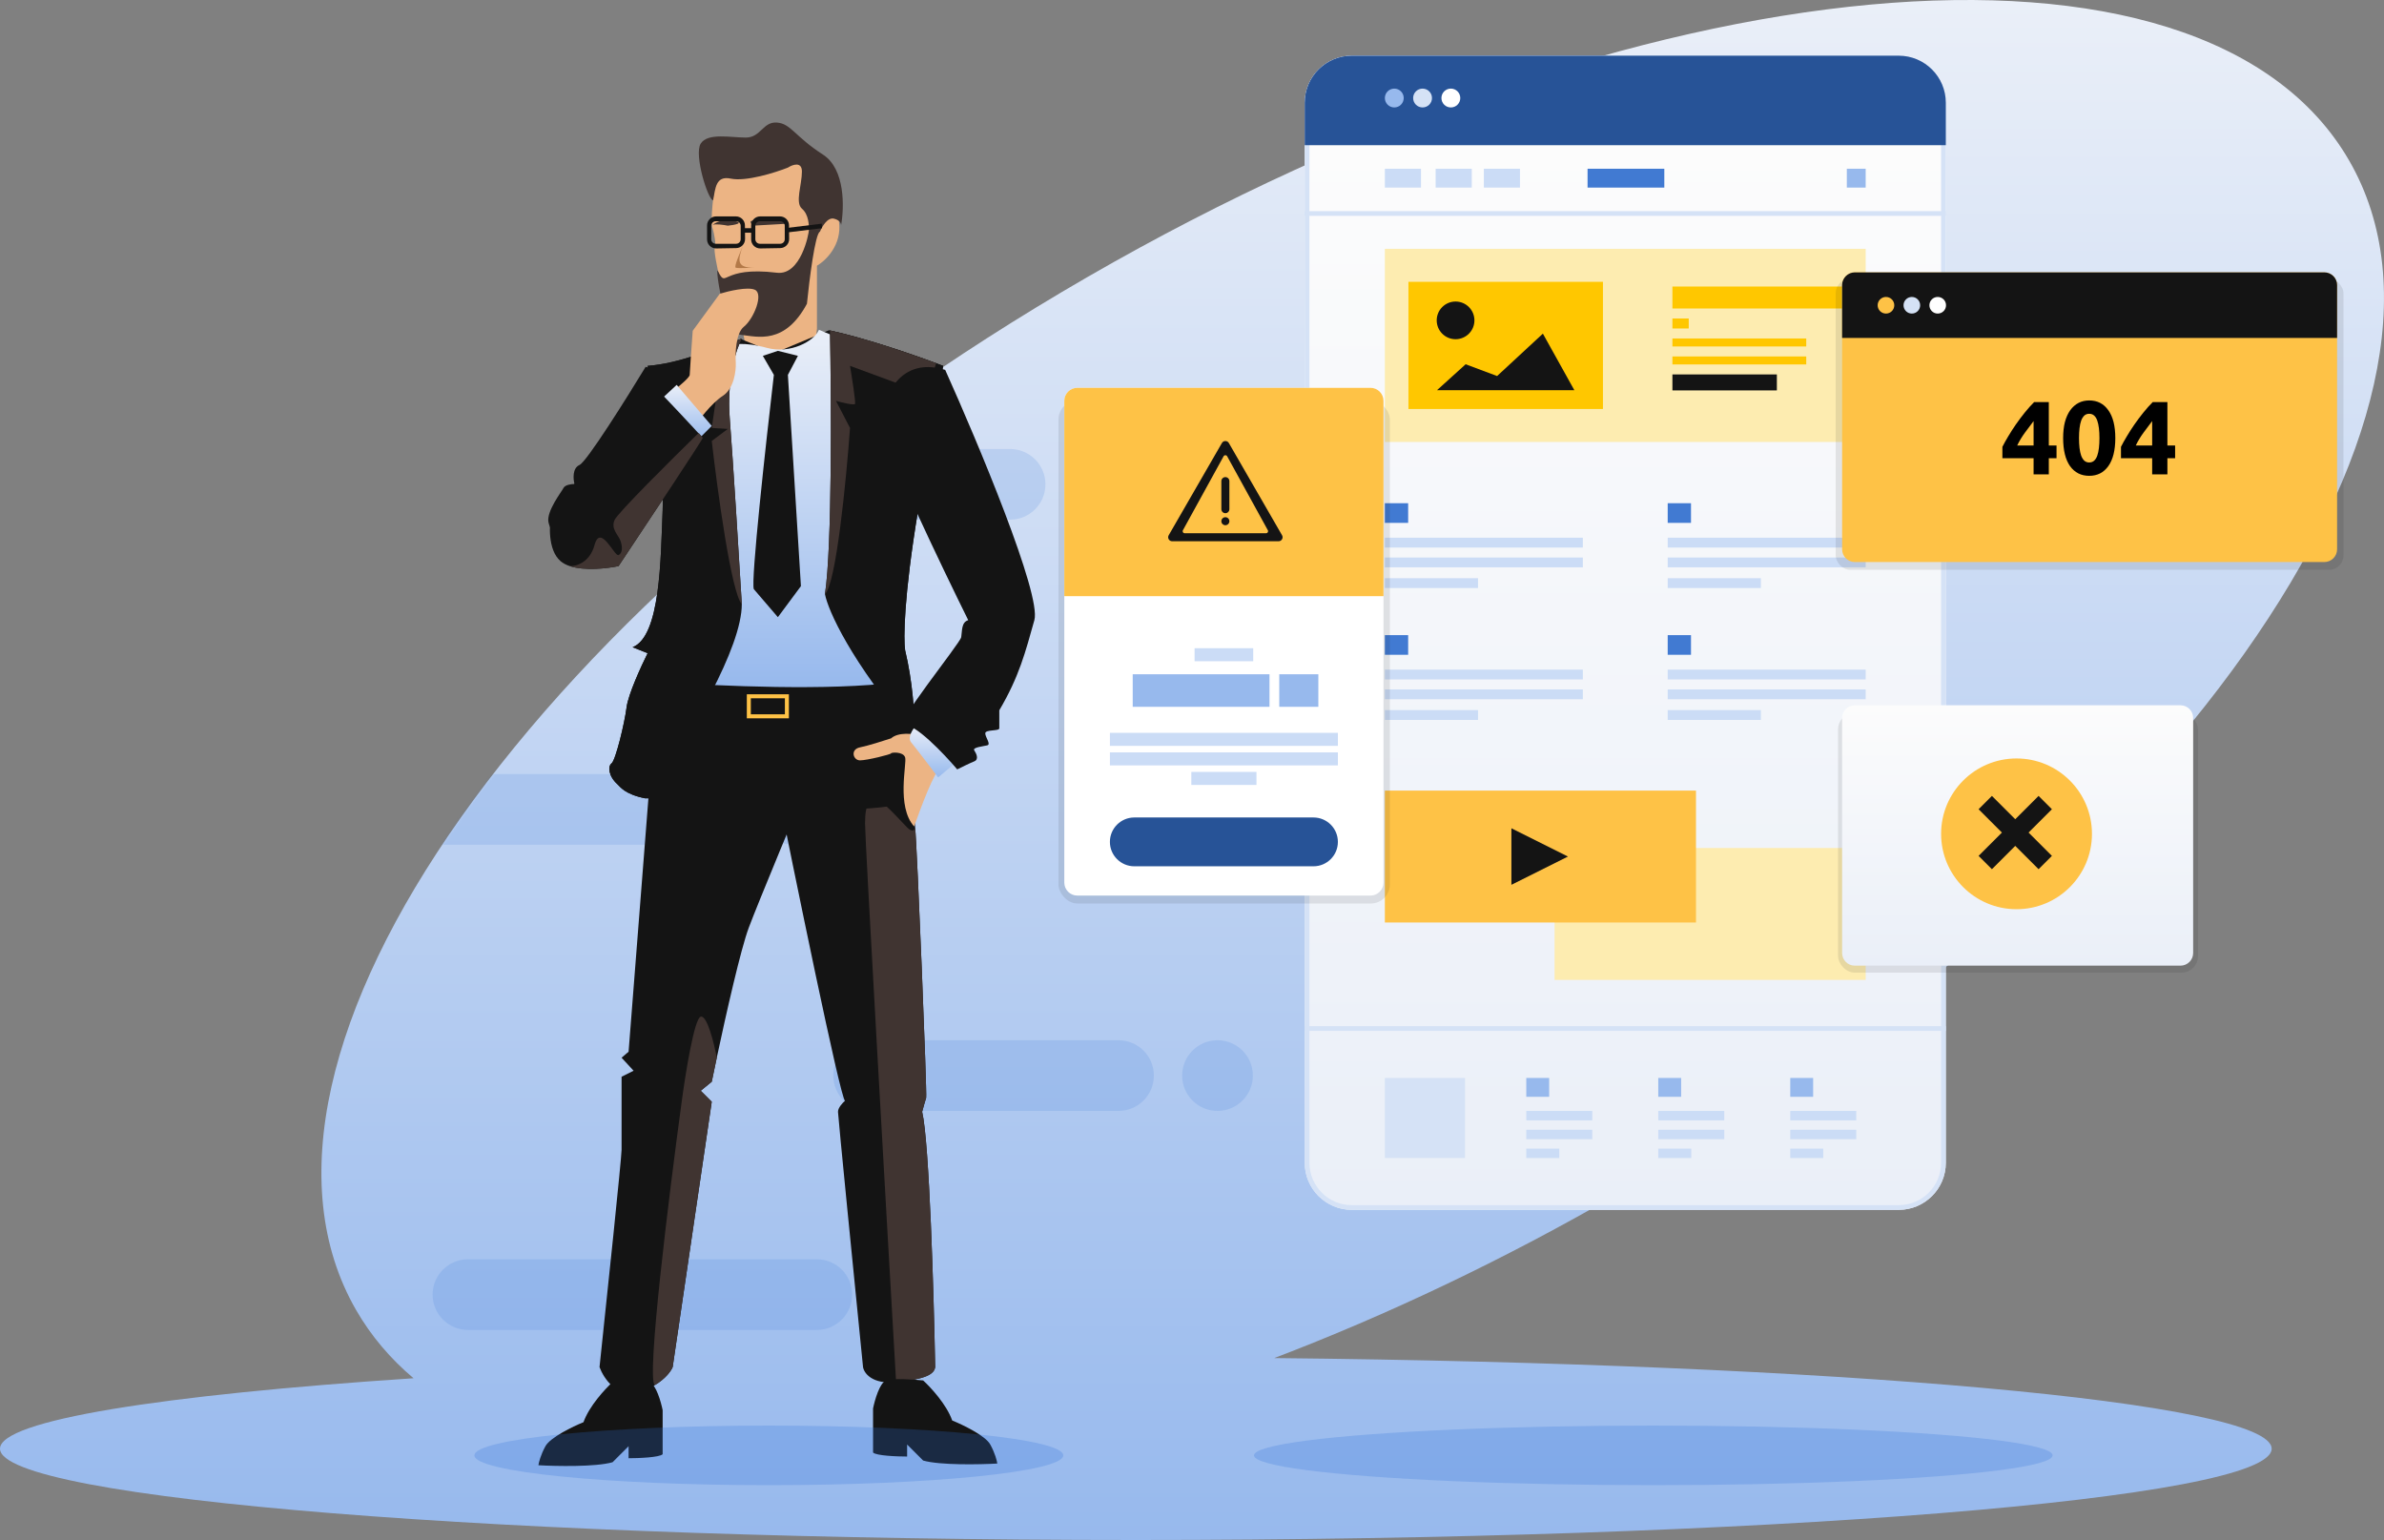
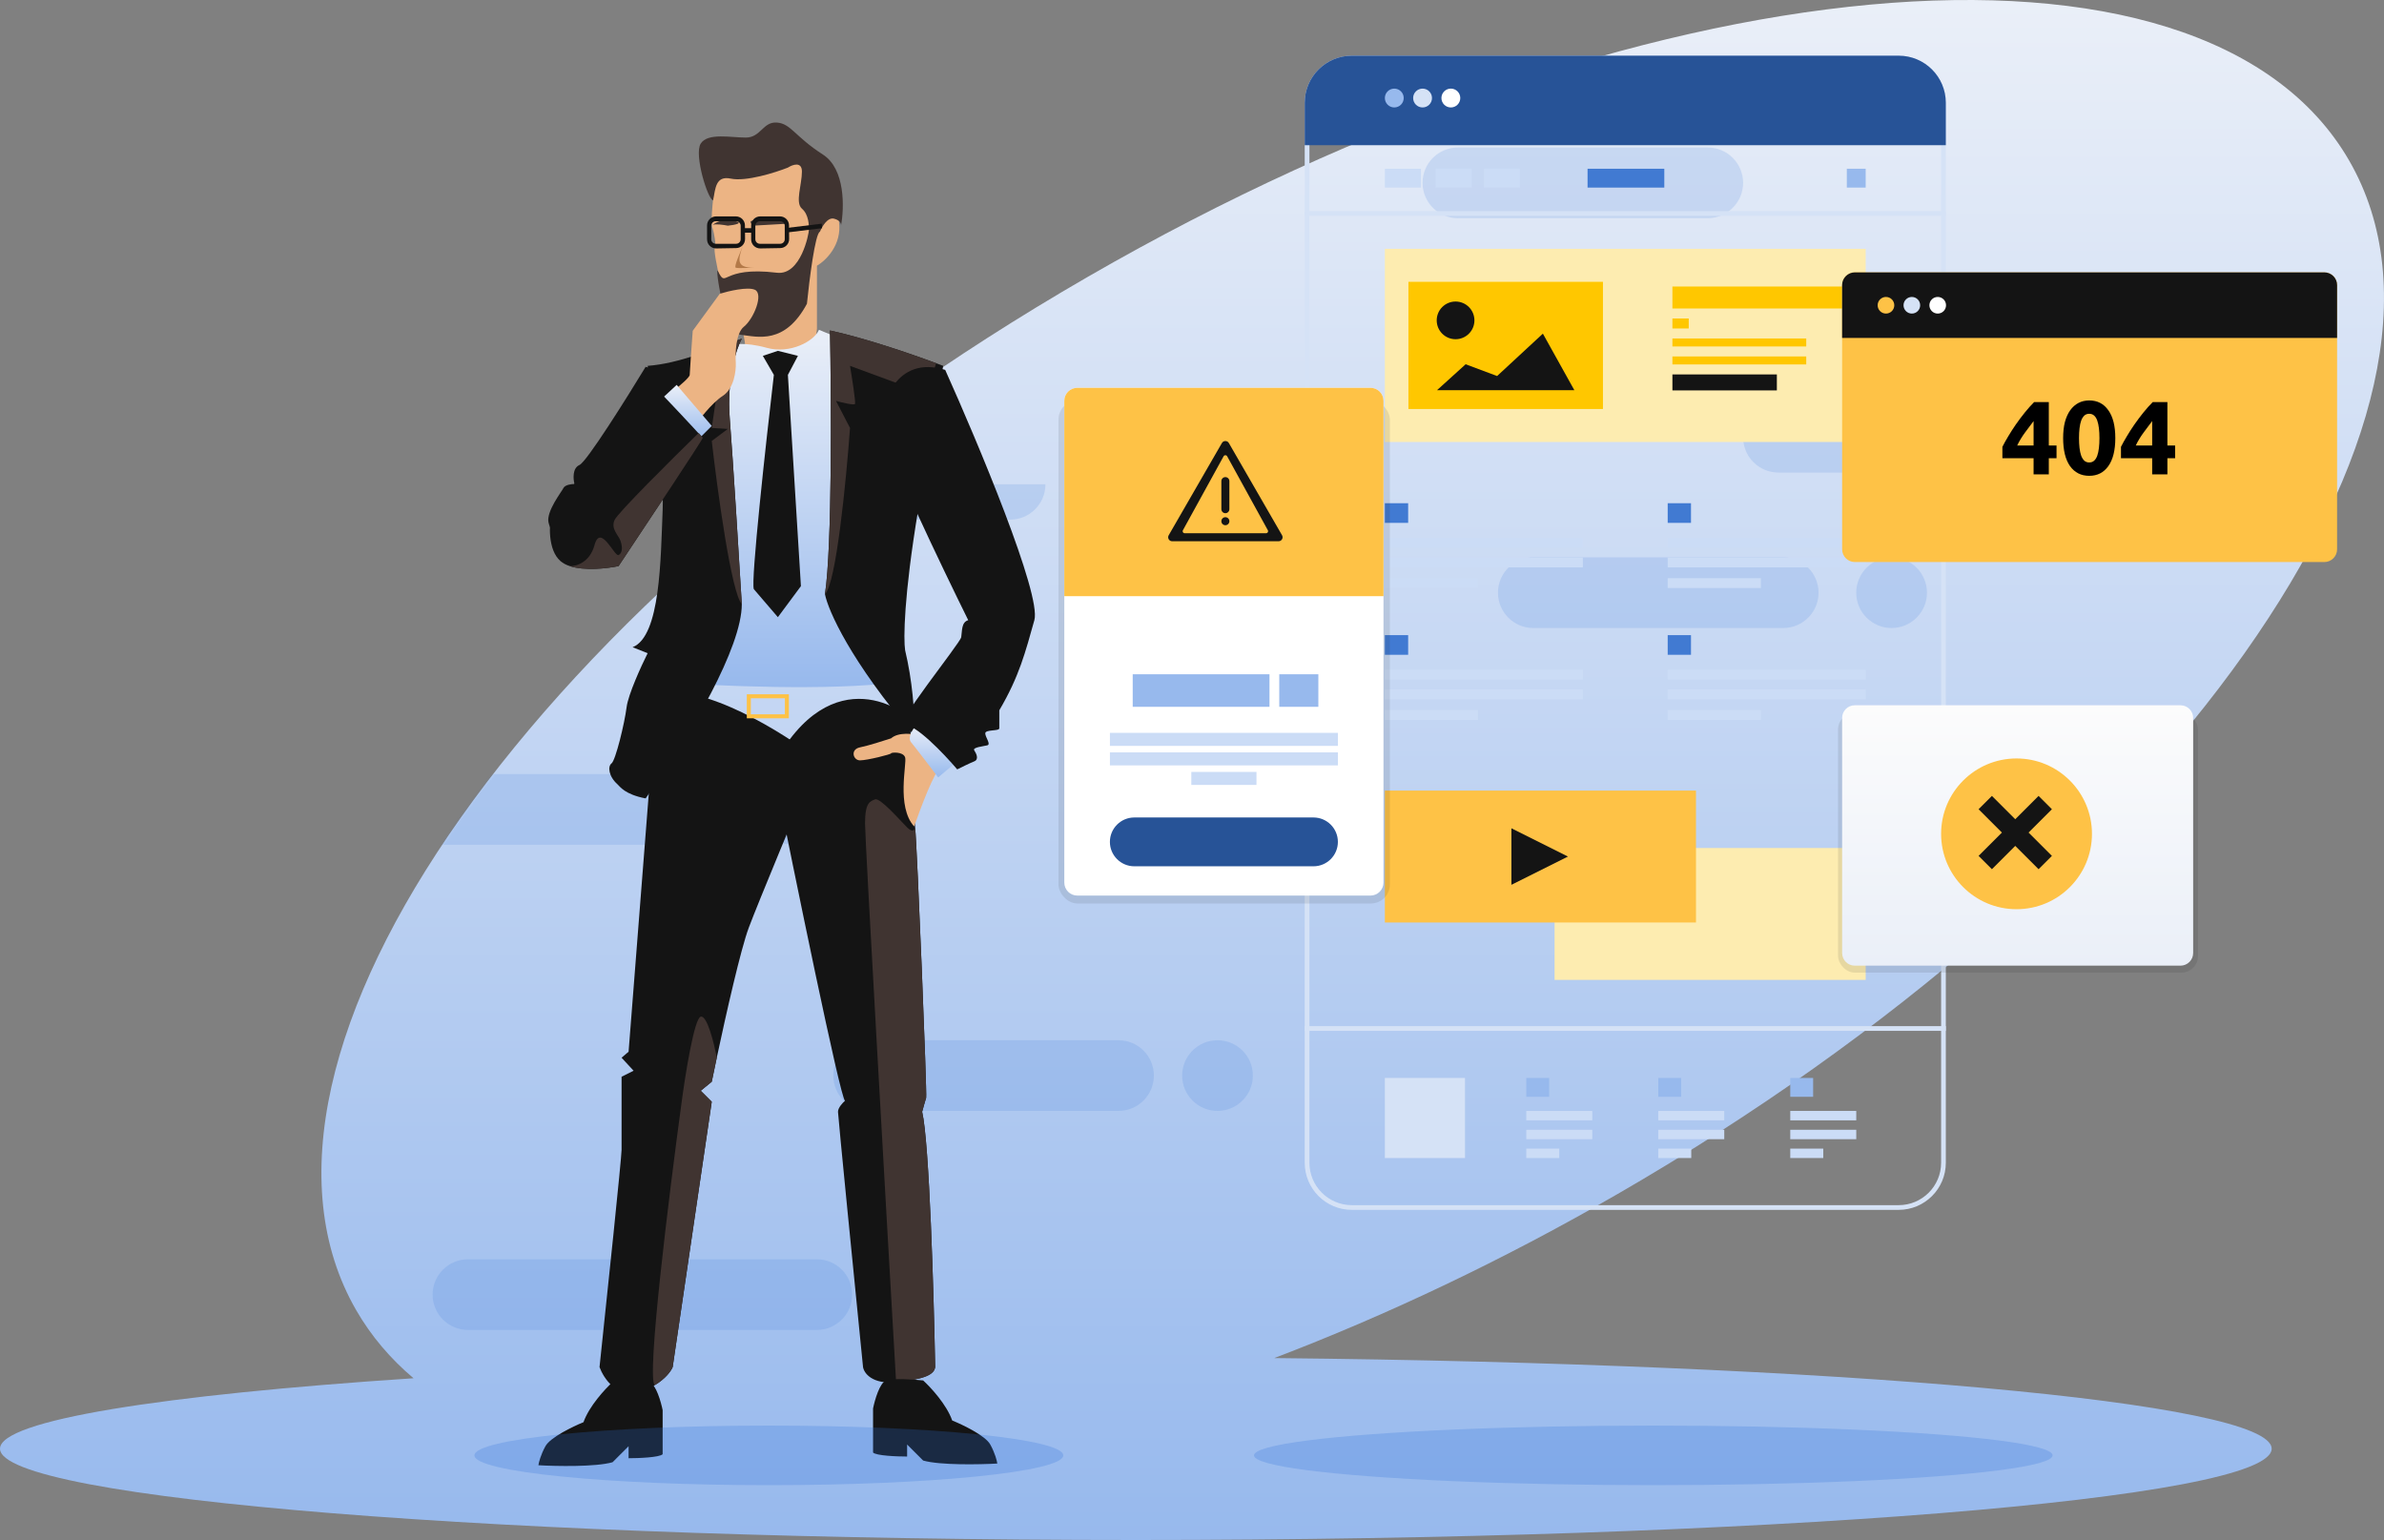
<svg xmlns="http://www.w3.org/2000/svg" width="1000" height="646" viewBox="0 0 1000 646" fill="none">
  <rect x="0" y="0" width="1000" height="646" fill="#808080" stroke="none" />
  <g clip-path="url(#clip0_32_49098)">
    <path fill-rule="evenodd" clip-rule="evenodd" d="M534.483 569.69C581.656 551.722 630.228 528.726 678.535 500.853C909.369 367.662 1046.74 173.568 985.371 67.331C923.998 -38.906 687.116 -17.055 456.281 116.135C225.447 249.326 88.071 443.42 149.445 549.657C155.695 560.476 163.766 569.967 173.466 578.148C67.529 585.172 0 595.804 0 607.704C0 628.855 213.309 646 476.44 646C739.57 646 952.879 628.855 952.879 607.704C952.879 588.133 770.237 571.991 534.483 569.69Z" fill="url(#paint0_linear_32_49098)" />
    <mask id="mask0_32_49098" style="mask-type:alpha" maskUnits="userSpaceOnUse" x="0" y="0" width="1000" height="646">
      <path d="M534.488 569.688C581.659 551.721 630.229 528.724 678.534 500.853C909.369 367.662 1046.74 173.568 985.371 67.331C923.997 -38.906 687.116 -17.055 456.281 116.135C225.446 249.326 88.071 443.42 149.445 549.657C155.695 560.475 163.765 569.966 173.463 578.146C67.528 585.17 0 595.802 0 607.702C0 628.852 213.309 645.998 476.44 645.998C739.57 645.998 952.879 628.852 952.879 607.702C952.879 588.131 770.239 571.989 534.488 569.688Z" fill="url(#paint1_linear_32_49098)" />
    </mask>
    <g mask="url(#mask0_32_49098)">
      <path d="M596.711 76.696C596.711 68.511 603.351 61.875 611.541 61.875H716.341C724.531 61.875 731.171 68.511 731.171 76.696C731.171 84.882 724.531 91.517 716.341 91.517H611.541C603.351 91.517 596.711 84.882 596.711 76.696Z" fill="#2F73DA" fill-opacity="0.15" />
      <path d="M746.001 168.586C737.811 168.586 731.171 175.222 731.171 183.408C731.171 191.593 737.811 198.229 746.001 198.229H892.326C900.516 198.229 907.156 191.593 907.156 183.408C907.156 175.222 900.516 168.586 892.326 168.586H746.001Z" fill="#2F73DA" fill-opacity="0.15" />
-       <path d="M277.368 188.348C269.178 188.348 262.538 194.983 262.538 203.169C262.538 211.354 269.178 217.99 277.368 217.99H423.692C431.883 217.99 438.523 211.354 438.523 203.169C438.523 194.983 431.883 188.348 423.692 188.348H277.368Z" fill="#2F73DA" fill-opacity="0.15" />
+       <path d="M277.368 188.348C269.178 188.348 262.538 194.983 262.538 203.169C262.538 211.354 269.178 217.99 277.368 217.99H423.692C431.883 217.99 438.523 211.354 438.523 203.169H277.368Z" fill="#2F73DA" fill-opacity="0.15" />
      <path d="M357.451 543.065C357.451 534.879 350.811 528.244 342.621 528.244H196.297C188.106 528.244 181.466 534.879 181.466 543.065C181.466 551.25 188.106 557.886 196.297 557.886H342.621C350.811 557.886 357.451 551.25 357.451 543.065Z" fill="#2F73DA" fill-opacity="0.15" />
      <path d="M643.179 233.799C634.988 233.799 628.349 240.435 628.349 248.62C628.349 256.806 634.988 263.441 643.179 263.441H747.979C756.169 263.441 762.809 256.806 762.809 248.62C762.809 240.435 756.169 233.799 747.979 233.799H643.179Z" fill="#2F73DA" fill-opacity="0.15" />
      <path d="M182.455 324.701C174.265 324.701 167.625 331.337 167.625 339.522C167.625 347.708 174.265 354.344 182.455 354.344H287.255C295.445 354.344 302.085 347.708 302.085 339.522C302.085 331.337 295.445 324.701 287.255 324.701H182.455Z" fill="#2F73DA" fill-opacity="0.15" />
      <path d="M484.006 451.18C484.006 442.995 477.366 436.359 469.175 436.359H364.376C356.185 436.359 349.545 442.995 349.545 451.18C349.545 459.366 356.185 466.001 364.376 466.001H469.175C477.366 466.001 484.006 459.366 484.006 451.18Z" fill="#2F73DA" fill-opacity="0.15" />
      <path d="M793.458 233.799C785.267 233.799 778.628 240.435 778.628 248.62C778.628 256.806 785.267 263.441 793.458 263.441C801.648 263.441 808.288 256.806 808.288 248.62C808.288 240.435 801.648 233.799 793.458 233.799Z" fill="#2F73DA" fill-opacity="0.15" />
      <path d="M317.904 339.522C317.904 331.337 324.544 324.701 332.734 324.701C340.925 324.701 347.564 331.337 347.564 339.522C347.564 347.708 340.925 354.344 332.734 354.344C324.544 354.344 317.904 347.708 317.904 339.522Z" fill="#2F73DA" fill-opacity="0.15" />
      <path d="M510.7 436.359C518.89 436.359 525.53 442.995 525.53 451.18C525.53 459.366 518.89 466.001 510.7 466.001C502.509 466.001 495.87 459.366 495.87 451.18C495.87 442.995 502.509 436.359 510.7 436.359Z" fill="#2F73DA" fill-opacity="0.15" />
    </g>
-     <path d="M547.281 43.121C547.281 32.207 556.134 23.359 567.055 23.359H796.428C807.349 23.359 816.201 32.207 816.201 43.121V487.752C816.201 498.666 807.349 507.513 796.428 507.513H567.055C556.134 507.513 547.281 498.666 547.281 487.752V43.121Z" fill="url(#paint2_linear_32_49098)" />
    <path fill-rule="evenodd" clip-rule="evenodd" d="M796.428 25.335H567.055C557.226 25.335 549.259 33.298 549.259 43.121V487.752C549.259 497.574 557.226 505.537 567.055 505.537H796.428C806.257 505.537 814.224 497.574 814.224 487.752V43.121C814.224 33.298 806.257 25.335 796.428 25.335ZM567.055 23.359C556.134 23.359 547.281 32.207 547.281 43.121V487.752C547.281 498.666 556.134 507.513 567.055 507.513H796.428C807.349 507.513 816.201 498.666 816.201 487.752V43.121C816.201 32.207 807.349 23.359 796.428 23.359H567.055Z" fill="#D5E2F6" />
    <rect width="268.92" height="1.976" transform="matrix(1 0 0 -1 547.281 432.422)" fill="#D5E2F6" />
    <rect x="580.898" y="452.18" width="33.615" height="33.594" fill="#D5E2F6" />
    <path d="M709.424 481.82H695.582V485.773H709.424V481.82Z" fill="#CBDCF6" />
    <path d="M723.265 473.918H695.582V477.87H723.265V473.918Z" fill="#CBDCF6" />
    <path d="M723.265 466.012H695.582V469.964H723.265V466.012Z" fill="#CBDCF6" />
    <path d="M705.181 452.18H695.582V460.084H705.181V452.18Z" fill="#97B9ED" />
    <path d="M764.791 481.82H750.949V485.773H764.791V481.82Z" fill="#CBDCF6" />
    <path d="M778.632 473.918H750.949V477.87H778.632V473.918Z" fill="#CBDCF6" />
    <path d="M778.632 466.012H750.949V469.964H778.632V466.012Z" fill="#CBDCF6" />
    <path d="M760.549 452.18H750.949V460.084H760.549V452.18Z" fill="#97B9ED" />
    <path d="M654.06 481.82H640.219V485.773H654.06V481.82Z" fill="#CBDCF6" />
    <path d="M667.902 473.918H640.219V477.87H667.902V473.918Z" fill="#CBDCF6" />
    <path d="M667.902 466.012H640.219V469.964H667.902V466.012Z" fill="#CBDCF6" />
    <path d="M649.818 452.18H640.219V460.084H649.818V452.18Z" fill="#97B9ED" />
    <rect width="268.92" height="1.976" transform="matrix(1 0 0 -1 547.281 90.547)" fill="#D5E2F6" />
    <path d="M596.049 70.785H580.898V78.69H596.049V70.785Z" fill="#CBDCF6" />
    <path d="M617.354 70.785H602.203V78.69H617.354V70.785Z" fill="#CBDCF6" />
    <path d="M637.572 70.785H622.422V78.69H637.572V70.785Z" fill="#CBDCF6" />
    <path d="M782.585 70.785H774.676V78.69H782.585V70.785Z" fill="#97B9ED" />
    <path d="M698.117 70.785H665.922V78.69H698.117V70.785Z" fill="#417AD2" />
    <rect x="580.898" y="104.379" width="201.69" height="81.022" fill="#FDECB0" />
    <rect x="590.785" y="118.215" width="81.596" height="53.356" fill="#FFC700" />
    <path d="M614.781 152.798L627.98 157.738L647.179 139.953L660.378 163.667H602.781L614.781 152.798Z" fill="#141414" />
    <ellipse cx="610.558" cy="134.389" rx="7.909" ry="7.905" fill="#141414" />
    <path d="M772.71 120.191H701.516V129.409H772.71V120.191Z" fill="#FFC700" />
    <path d="M708.361 133.602H701.516V137.792H708.361V133.602Z" fill="#FFC700" />
    <path d="M757.65 141.984H701.516V145.336H757.65V141.984Z" fill="#FFC700" />
    <path d="M757.65 149.523H701.516V152.875H757.65V149.523Z" fill="#FFC700" />
    <path d="M745.328 157.066H701.516V163.77H745.328V157.066Z" fill="#141414" />
    <rect x="652.082" y="355.719" width="130.505" height="55.332" fill="#FDECB0" />
    <rect x="580.898" y="331.637" width="130.505" height="55.332" fill="#FEC246" />
    <path d="M657.703 359.306L633.975 371.163L633.975 347.449L657.703 359.306Z" fill="#141414" />
    <path d="M738.621 297.875H699.539V301.997H738.621V297.875Z" fill="#CBDCF6" />
    <path d="M782.588 289.203H699.539V293.325H782.588V289.203Z" fill="#CBDCF6" />
    <path d="M782.588 280.895H699.539V285.017H782.588V280.895Z" fill="#CBDCF6" />
    <path d="M709.31 266.426H699.539V274.67H709.31V266.426Z" fill="#417AD2" />
    <path d="M619.98 297.875H580.898V301.997H619.98V297.875Z" fill="#CBDCF6" />
    <path d="M663.947 289.203H580.898V293.325H663.947V289.203Z" fill="#CBDCF6" />
    <path d="M663.947 280.895H580.898V285.017H663.947V280.895Z" fill="#CBDCF6" />
    <path d="M590.669 266.426H580.898V274.67H590.669V266.426Z" fill="#417AD2" />
    <path d="M738.621 242.539H699.539V246.661H738.621V242.539Z" fill="#CBDCF6" />
    <path d="M782.588 233.867H699.539V237.989H782.588V233.867Z" fill="#CBDCF6" />
    <path d="M782.588 225.559H699.539V229.681H782.588V225.559Z" fill="#CBDCF6" />
    <path d="M709.31 211.09H699.539V219.334H709.31V211.09Z" fill="#417AD2" />
    <path d="M619.98 242.539H580.898V246.661H619.98V242.539Z" fill="#CBDCF6" />
    <path d="M663.947 233.867H580.898V237.989H663.947V233.867Z" fill="#CBDCF6" />
    <path d="M663.947 225.559H580.898V229.681H663.947V225.559Z" fill="#CBDCF6" />
    <path d="M590.669 211.09H580.898V219.334H590.669V211.09Z" fill="#417AD2" />
    <path d="M547.281 43.121C547.281 32.207 556.134 23.359 567.055 23.359H796.428C807.349 23.359 816.201 32.207 816.201 43.121V60.906H547.281V43.121Z" fill="#275397" />
    <ellipse cx="596.716" cy="41.12" rx="3.955" ry="3.952" fill="#D5E2F6" />
    <ellipse cx="608.58" cy="41.12" rx="3.955" ry="3.952" fill="white" />
    <ellipse cx="584.853" cy="41.12" rx="3.955" ry="3.952" fill="#97B9ED" />
-     <rect x="770" y="117" width="213" height="122" rx="6" fill="#141414" fill-opacity="0.1" />
    <path d="M772.703 119.607C772.703 116.651 775.101 114.254 778.059 114.254H974.965C977.923 114.254 980.322 116.651 980.322 119.607V230.415C980.322 233.371 977.923 235.768 974.965 235.768H778.059C775.101 235.768 772.703 233.371 772.703 230.415V119.607Z" fill="#FEC246" />
    <path d="M853.014 176.635C851.876 178.122 850.665 179.74 849.382 181.49C848.098 183.239 847.019 185.032 846.143 186.869H853.014V176.635ZM859.402 168.676V186.869H862.641V192.204H859.402V198.983H853.014V192.204H839.93V187.437C840.571 186.154 841.374 184.711 842.336 183.108C843.299 181.475 844.364 179.813 845.531 178.122C846.727 176.402 847.981 174.726 849.294 173.093C850.607 171.461 851.92 169.988 853.232 168.676H859.402Z" fill="black" />
    <path d="M887.293 183.764C887.293 188.866 886.315 192.787 884.361 195.528C882.435 198.239 879.766 199.595 876.353 199.595C872.94 199.595 870.256 198.239 868.301 195.528C866.376 192.787 865.413 188.866 865.413 183.764C865.413 181.227 865.661 178.982 866.157 177.029C866.682 175.076 867.426 173.428 868.389 172.087C869.351 170.746 870.504 169.726 871.846 169.026C873.188 168.326 874.69 167.977 876.353 167.977C879.766 167.977 882.435 169.347 884.361 172.087C886.315 174.799 887.293 178.691 887.293 183.764ZM880.641 183.764C880.641 182.248 880.568 180.877 880.422 179.653C880.277 178.399 880.043 177.321 879.722 176.417C879.401 175.513 878.964 174.813 878.409 174.318C877.855 173.822 877.17 173.574 876.353 173.574C875.536 173.574 874.85 173.822 874.296 174.318C873.771 174.813 873.333 175.513 872.983 176.417C872.662 177.321 872.429 178.399 872.283 179.653C872.137 180.877 872.064 182.248 872.064 183.764C872.064 185.28 872.137 186.665 872.283 187.918C872.429 189.172 872.662 190.251 872.983 191.155C873.333 192.058 873.771 192.758 874.296 193.254C874.85 193.749 875.536 193.997 876.353 193.997C877.17 193.997 877.855 193.749 878.409 193.254C878.964 192.758 879.401 192.058 879.722 191.155C880.043 190.251 880.277 189.172 880.422 187.918C880.568 186.665 880.641 185.28 880.641 183.764Z" fill="black" />
    <path d="M902.755 176.635C901.617 178.122 900.407 179.74 899.123 181.49C897.84 183.239 896.76 185.032 895.885 186.869H902.755V176.635ZM909.144 168.676V186.869H912.382V192.204H909.144V198.983H902.755V192.204H889.671V187.437C890.313 186.154 891.115 184.711 892.078 183.108C893.041 181.475 894.105 179.813 895.272 178.122C896.468 176.402 897.723 174.726 899.036 173.093C900.348 171.461 901.661 169.988 902.974 168.676H909.144Z" fill="black" />
    <path d="M772.699 119.607C772.699 116.651 775.097 114.254 778.056 114.254H974.961C977.92 114.254 980.318 116.651 980.318 119.607V141.767H772.699V119.607Z" fill="#141414" />
    <ellipse cx="791.093" cy="128.052" rx="3.488" ry="3.486" fill="#FEC246" />
    <ellipse cx="801.949" cy="128.052" rx="3.488" ry="3.486" fill="#D5E2F6" />
    <ellipse cx="812.8" cy="128.052" rx="3.488" ry="3.486" fill="white" />
    <rect x="771" y="299" width="151" height="109" rx="7" fill="#141414" fill-opacity="0.1" />
    <path d="M772.703 301.157C772.703 298.225 775.082 295.848 778.016 295.848H914.635C917.569 295.848 919.947 298.225 919.947 301.157V399.766C919.947 402.698 917.569 405.075 914.635 405.075H778.016C775.082 405.075 772.703 402.698 772.703 399.766V301.157Z" fill="url(#paint3_linear_32_49098)" />
    <ellipse cx="845.86" cy="349.778" rx="31.638" ry="31.618" fill="#FEC246" />
    <path d="M860.702 339.46L855.109 333.871L845.322 343.652L835.534 333.871L829.941 339.46L839.729 349.242L829.941 359.023L835.534 364.613L845.322 354.831L855.109 364.613L860.702 359.023L850.914 349.242L860.702 339.46Z" fill="#141414" />
    <rect x="444" y="168" width="139" height="211" rx="8" fill="#141414" fill-opacity="0.1" />
    <path d="M446.438 168.149C446.438 165.133 448.884 162.688 451.902 162.688H574.857C577.875 162.688 580.322 165.133 580.322 168.149V370.217C580.322 373.233 577.875 375.678 574.857 375.678H451.902C448.884 375.678 446.438 373.233 446.438 370.217V168.149Z" fill="white" />
-     <path d="M525.677 271.918H501.086V277.379H525.677V271.918Z" fill="#CBDCF6" />
    <path d="M561.198 307.418H465.566V312.879H561.198V307.418Z" fill="#CBDCF6" />
    <path d="M561.198 315.609H465.566V321.071H561.198V315.609Z" fill="#CBDCF6" />
    <path d="M527.042 323.801H499.719V329.262H527.042V323.801Z" fill="#CBDCF6" />
    <path d="M532.508 282.844H475.129V296.497H532.508V282.844Z" fill="#97B9ED" />
    <path d="M552.999 282.844H536.605V296.497H552.999V282.844Z" fill="#97B9ED" />
    <path d="M465.562 353.154C465.562 347.499 470.15 342.914 475.809 342.914H550.948C556.607 342.914 561.194 347.499 561.194 353.154C561.194 358.809 556.607 363.394 550.948 363.394H475.809C470.15 363.394 465.562 358.809 465.562 353.154Z" fill="#275397" />
    <path d="M446.438 168.149C446.438 165.133 448.884 162.688 451.902 162.688H574.857C577.875 162.688 580.322 165.133 580.322 168.149V250.068H446.438V168.149Z" fill="#FEC246" />
    <path fill-rule="evenodd" clip-rule="evenodd" d="M515.457 185.841C514.81 184.72 513.19 184.72 512.543 185.841L490.228 224.522C489.581 225.643 490.39 227.044 491.684 227.044H536.316C537.61 227.044 538.419 225.643 537.772 224.522L515.457 185.841ZM514.737 191.383C514.417 190.802 513.583 190.802 513.263 191.383L496.185 222.434C495.877 222.995 496.282 223.68 496.922 223.68H531.078C531.718 223.68 532.123 222.995 531.815 222.434L514.737 191.383Z" fill="#141414" />
    <path d="M512.316 201.819C512.316 200.89 513.069 200.137 513.998 200.137C514.927 200.137 515.68 200.89 515.68 201.819V213.591C515.68 214.52 514.927 215.273 513.998 215.273C513.069 215.273 512.316 214.52 512.316 213.591V201.819Z" fill="#141414" />
    <path d="M512.316 218.637C512.316 217.708 513.069 216.955 513.998 216.955C514.927 216.955 515.68 217.708 515.68 218.637C515.68 219.566 514.927 220.319 513.998 220.319C513.069 220.319 512.316 219.566 512.316 218.637Z" fill="#141414" />
    <path d="M263.668 441.174L275.436 290.811C295.272 286.443 328.81 307.471 343.099 318.531C335.114 337.572 318.135 378.341 314.1 389.093C310.744 398.036 304.636 425.034 300.66 443.694C299.856 447.468 299.14 450.901 298.55 453.774L293.927 457.554L298.55 462.174L282.16 573.477C281.468 575.156 279.158 578.355 274.668 581.037C272.795 582.156 270.543 583.186 267.871 583.977C258.793 586.665 253.162 578.097 251.48 573.477C254.562 544.496 260.726 485.695 260.726 482.335V451.674L265.77 449.154L260.726 443.694L263.668 441.174Z" fill="#141414" />
    <path d="M298.551 462.173L282.16 573.475C281.468 575.154 279.158 578.353 274.669 581.036C271.029 578.684 280.668 500.814 285.943 462.173C287.484 450.553 291.238 427.145 293.928 426.473C296.618 425.801 299.537 437.672 300.661 443.692C299.857 447.466 299.14 450.899 298.551 453.772L293.928 457.553L298.551 462.173Z" fill="#403431" />
    <path d="M244.756 596.58C247.109 589.859 253.862 582.579 256.944 579.779C261.006 579.359 269.804 578.771 272.493 579.779C275.183 580.787 277.256 588.039 277.957 591.539V610.02C276.612 611.364 267.87 611.7 263.668 611.7V606.66L256.944 613.38C249.883 615.396 233.268 615.06 225.844 614.64C225.984 613.52 226.768 610.356 228.786 606.66C230.803 602.964 240.273 598.4 244.756 596.58Z" fill="#141414" />
    <path d="M354.447 461.752C352.429 460.408 333.433 367.669 324.188 321.468C348.983 274.427 381.764 299.629 381.764 302.149C381.764 304.165 383.165 332.95 383.865 347.09C384.706 355.07 388.909 459.232 388.488 460.492C388.152 461.5 387.228 464.832 386.807 466.372C389.833 479.141 391.71 543.094 392.271 573.475C391.85 576.415 388.488 578.515 375.88 579.775C365.794 580.783 362.432 575.995 362.012 573.475C358.509 538.474 351.505 468.052 351.505 466.372C351.505 464.692 353.466 462.592 354.447 461.752Z" fill="#141414" />
    <path d="M392.27 573.471C391.85 576.411 388.488 578.511 375.88 579.771C371.537 504.589 362.852 352.461 362.852 345.405C362.852 336.585 364.953 336.165 367.054 335.325C369.156 334.485 377.561 344.145 380.503 347.087C382.856 349.44 383.725 348.067 383.865 347.087C384.705 355.067 388.908 459.229 388.488 460.489C388.152 461.497 387.227 464.829 386.807 466.369C389.833 479.137 391.71 543.091 392.27 573.471Z" fill="#403431" />
    <path d="M399.416 595.869C397.063 589.149 390.31 581.868 387.228 579.068C383.166 578.648 374.368 578.06 371.678 579.068C368.989 580.076 366.915 587.328 366.215 590.829V609.309C367.56 610.653 376.301 610.989 380.504 610.989V605.949L387.228 612.669C394.289 614.685 410.903 614.349 418.328 613.929C418.188 612.809 417.404 609.645 415.386 605.949C413.369 602.253 403.899 597.689 399.416 595.869Z" fill="#141414" />
    <path d="M342.678 111.471V137.931C339.988 164.476 321.665 156.552 312.84 149.272C312.84 145.212 311.999 136.503 308.637 134.151C304.434 131.211 298.97 105.591 299.811 103.911C300.484 102.567 299.531 98.031 298.97 95.93C297.626 93.579 299.531 79.27 300.651 72.41C304.434 58.13 327.969 56.03 340.997 63.59C351.42 69.638 352.624 85.71 351.924 92.991C353.269 102.735 346.32 109.371 342.678 111.471Z" fill="#ECB484" />
    <path d="M308.638 112.307C307.629 111.971 310.879 105.166 311.579 103.066C309.618 108.947 308.638 112.307 316.202 112.307C314.521 112.307 309.646 112.643 308.638 112.307Z" fill="#B37948" />
    <path d="M306.538 74.926C300.15 73.582 300.113 79.053 299.125 83.993C297.023 83.993 290.988 64.846 293.93 60.227C296.872 55.607 306.538 57.706 312.842 57.706C319.146 57.706 319.986 50.986 325.87 51.406C331.754 51.826 333.435 57.286 345.202 64.846C354.606 70.887 354.169 87.21 352.772 94.641C352.77 94.65 352.769 94.658 352.767 94.666C352.769 94.658 352.77 94.65 352.772 94.641C352.898 93.93 352.484 92.391 349.825 91.726C347.136 91.054 344.782 95.087 343.942 97.186C341.924 97.859 339.459 117.627 338.478 127.427C329.232 144.647 317.885 141.287 310.741 140.447C303.596 139.607 299.899 111.23 301.102 113.635C305.057 121.54 301.915 111.468 325.87 114.407C335.916 115.64 339.319 98.027 339.319 96.347C339.319 94.666 339.319 90.046 336.377 87.526C333.435 85.006 336.377 77.446 336.377 71.986C336.377 67.618 332.454 69.046 330.493 70.306C325.17 72.406 312.926 76.27 306.538 74.926Z" fill="#403431" />
    <path d="M298.949 94.315C298.795 94.438 298.663 94.556 298.553 94.666C298.603 94.516 298.742 94.4 298.949 94.315C300.358 93.185 303.554 91.658 307.799 92.567C312.506 93.575 308.079 94.387 305.277 94.666C303.49 94.309 300.123 93.83 298.949 94.315Z" fill="#403431" />
    <path d="M315.784 92.567C314.103 92.567 315.084 93.967 315.784 94.666L330.493 93.827C327.971 91.308 317.885 92.567 315.784 92.567Z" fill="#403431" />
    <path fill-rule="evenodd" clip-rule="evenodd" d="M296.59 94.564C296.59 92.471 298.288 90.773 300.383 90.773L308.681 90.773C310.762 90.773 312.454 92.449 312.474 94.528L312.528 100.245C312.548 102.327 310.884 104.035 308.801 104.071L300.449 104.215C298.328 104.252 296.59 102.544 296.59 100.425L296.59 94.564ZM300.24 102.254C299.193 102.254 298.344 101.405 298.344 100.358V94.697C298.344 93.65 299.193 92.802 300.24 92.802L308.788 92.802C309.836 92.802 310.685 93.65 310.685 94.697V100.358C310.685 101.405 309.836 102.254 308.788 102.254H300.24Z" fill="#141414" />
    <path fill-rule="evenodd" clip-rule="evenodd" d="M315.082 94.564C315.082 92.471 316.78 90.773 318.875 90.773L327.173 90.773C329.254 90.773 330.947 92.449 330.966 94.528L331.02 100.245C331.04 102.327 329.376 104.035 327.293 104.071L318.941 104.215C316.821 104.252 315.082 102.544 315.082 100.425L315.082 94.564ZM318.732 102.254C317.685 102.254 316.836 101.405 316.836 100.358V94.697C316.836 93.65 317.685 92.802 318.732 92.802L327.281 92.802C328.328 92.802 329.177 93.65 329.177 94.697V100.358C329.177 101.405 328.328 102.254 327.281 102.254H318.732Z" fill="#141414" />
    <path d="M329.285 95.716L344.697 93.824L344.835 95.715L329.423 97.606L329.285 95.716Z" fill="#141414" />
    <path d="M311.773 95.719L315.5 95.719V97.609L311.774 97.609L311.773 95.719Z" fill="#141414" />
-     <path d="M277.959 213.954C278.632 197.826 274.037 166.913 271.655 153.473C284.839 152.46 298.329 146.708 310.74 142.211L325.029 148.013L347.724 138.532C363.553 141.949 384.594 149.245 395.634 153.473C394.654 158.513 391.179 177.666 385.127 213.954C379.076 250.243 378.964 268.275 379.664 272.756C386.052 299.636 383.446 326.517 381.345 336.597C352.16 344.124 296.871 334.916 270.815 334.916C262.035 333.237 260.005 329.888 259.047 329.037C255.265 325.677 254.845 321.477 256.526 320.217C258.207 318.956 261.989 303.416 262.83 296.696C263.502 291.32 268.994 279.336 271.655 274.016L265.351 271.496C277.119 266.875 277.119 234.115 277.959 213.954Z" fill="#141414" />
    <path d="M321.667 145.916C331.418 148.604 341.56 143.116 343.521 138.355L362.013 145.916L375.882 286.198C348.648 289.895 300.374 287.738 279.641 286.198L304.016 144.654C307.098 144.654 311.917 143.228 321.667 145.916Z" fill="url(#paint4_linear_32_49098)" />
    <path d="M277.959 213.956C278.632 197.827 274.037 166.915 271.655 153.474C284.988 152.45 298.634 146.579 311.16 142.06C308.919 146.145 304.772 158.598 306.117 175.734C307.462 192.87 310.04 234.675 311.16 253.436C311.16 271.497 289.979 308.037 270.815 334.917C262.035 333.238 260.005 329.889 259.047 329.038C255.265 325.678 254.845 321.478 256.526 320.218C258.207 318.958 261.989 303.417 262.83 296.697C263.502 291.321 268.994 279.337 271.655 274.017L265.351 271.497C277.119 266.877 277.119 234.116 277.959 213.956Z" fill="#141414" />
    <path d="M385.127 213.956C379.076 250.244 378.964 268.277 379.664 272.757C382.663 285.376 383.68 297.996 383.697 308.877C356.664 277.292 347.33 255.956 346.043 249.236C349.069 229.411 348.704 167.235 348.144 138.625C363.923 142.079 384.691 149.284 395.634 153.474C394.654 158.515 391.179 177.667 385.127 213.956Z" fill="#141414" />
    <path fill-rule="evenodd" clip-rule="evenodd" d="M313.262 291.238V301.318H330.913V291.238H313.262ZM314.943 292.918V299.638H329.232V292.918H314.943Z" fill="#FEC246" />
    <path d="M346.045 249.236C349.071 229.411 348.707 167.235 348.146 138.625C362.606 141.79 381.256 148.105 392.694 152.364L388.492 165.233L356.552 153.474C357.392 158.514 358.989 168.761 358.653 169.433C358.317 170.105 353.189 168.873 350.668 168.173L356.552 179.513C355.011 200.934 350.752 244.868 346.045 249.236Z" fill="#403431" />
    <path d="M306.119 175.734C304.775 158.598 308.921 146.145 311.163 142.06C308.681 142.955 306.156 143.904 303.598 144.857L298.555 179.513L305.279 179.933L298.555 184.974C300.936 205.835 306.792 248.732 311.163 253.436C310.042 234.675 307.464 192.87 306.119 175.734Z" fill="#403431" />
    <path d="M324.608 157.252L319.985 149.272L326.289 147.172L334.694 149.272L330.492 157.252L335.955 245.874L326.289 258.894L316.203 247.134C314.858 244.11 321.246 185.953 324.608 157.252Z" fill="#141414" />
    <path d="M243.078 195.044C246.104 193.7 262.83 167.043 270.815 153.883C304.1 162.283 297.292 182.023 289.728 190.844C283.144 199.944 267.033 220.496 255.266 229.904C240.556 241.665 230.89 223.604 230.05 218.984C229.209 214.364 235.513 206.384 236.354 204.704C237.026 203.36 239.716 203.024 240.976 203.024C240.416 200.924 240.052 196.388 243.078 195.044Z" fill="#141414" />
    <path d="M289.308 157.245C289.308 158.253 285.385 161.585 283.424 163.125C275.691 179.589 284.965 181.186 290.569 179.926C292.81 176.566 298.47 169.09 303.177 166.066C307.884 163.042 308.78 155.565 308.64 152.205C308.36 148.285 308.64 139.773 312.002 137.085C316.205 133.725 320.408 123.224 316.625 121.544C313.599 120.2 305.558 122.104 301.916 123.224L290.569 138.765C290.148 144.505 289.308 156.237 289.308 157.245Z" fill="#ECB484" />
    <path d="M283.845 161.449L277.961 166.909L291.83 185.39L298.554 178.67L283.845 161.449Z" fill="url(#paint5_linear_32_49098)" />
    <path d="M235.093 235.363C229.714 230.658 230.33 219.962 231.311 215.202C230.638 214.53 260.45 180.201 275.439 163.121C280.455 168.243 291.064 179.554 294.772 183.702C294.772 184.374 271.237 219.822 259.469 237.463C254.727 238.478 245.29 239.548 238.989 237.463C237.472 236.96 236.137 236.275 235.093 235.363Z" fill="#141414" />
    <path d="M294.771 183.698C294.771 184.37 271.236 219.818 259.468 237.459C254.726 238.474 245.289 239.544 238.988 237.459C241.612 237.599 247.365 236.031 249.382 228.639C251.903 219.398 257.787 233.679 259.468 232.839C261.149 231.999 261.149 229.479 260.309 226.959C259.468 224.439 256.106 221.918 257.787 218.138C259.132 215.114 281.878 192.518 293.082 181.598C294.138 182.778 294.771 183.549 294.771 183.698Z" fill="#403431" />
    <path d="M373.779 309.717C376.805 307.029 382.885 307.757 385.546 308.457C390.337 309.717 397.734 318.957 394.792 321.477C391.649 324.169 386.387 338.417 383.445 346.677C375.88 338.277 380.503 320.217 379.663 317.697C378.822 315.177 373.779 315.597 373.779 316.017C373.779 316.437 363.692 318.957 360.751 318.957C357.809 318.957 356.548 314.337 360.751 313.497C364.113 312.825 370.837 310.697 373.779 309.717Z" fill="#ECB484" />
    <path d="M382.184 311.394C380.503 309.378 382.884 305.794 384.285 304.254L401.515 319.374L393.531 326.094C390.449 322.034 383.865 313.41 382.184 311.394Z" fill="url(#paint6_linear_32_49098)" />
    <path d="M433.876 260.153C436.902 249.401 410.201 185.672 396.472 155.151C375.879 148.851 368.735 169.432 370.416 180.352C371.761 189.088 394.791 237.193 406.139 260.153C403.197 260.993 403.617 264.773 403.196 267.293C402.776 269.814 373.778 305.514 379.241 304.254C383.612 303.246 395.912 316.154 401.515 322.735C403.196 321.895 406.979 320.047 408.66 319.375C410.761 318.535 409.5 316.014 408.66 314.754C407.819 313.494 412.442 313.074 414.123 312.654C415.804 312.234 413.283 309.294 413.283 307.614C413.283 305.934 419.167 306.774 419.167 305.514V297.954C427.572 283.674 430.094 273.594 433.876 260.153Z" fill="#141414" />
    <ellipse cx="322.5" cy="610.5" rx="123.5" ry="12.5" fill="#2F73DA" fill-opacity="0.24" />
    <ellipse cx="693.5" cy="610.5" rx="167.5" ry="12.5" fill="#2F73DA" fill-opacity="0.24" />
  </g>
  <defs>
    <linearGradient id="paint0_linear_32_49098" x1="499.999" y1="0" x2="499.999" y2="646" gradientUnits="userSpaceOnUse">
      <stop stop-color="#EAEFF8" />
      <stop offset="1" stop-color="#97B9ED" />
    </linearGradient>
    <linearGradient id="paint1_linear_32_49098" x1="499.999" y1="0" x2="499.999" y2="645.998" gradientUnits="userSpaceOnUse">
      <stop stop-color="#EAEFF8" />
      <stop offset="1" stop-color="#97B9ED" />
    </linearGradient>
    <linearGradient id="paint2_linear_32_49098" x1="681.741" y1="59.118" x2="681.741" y2="507.513" gradientUnits="userSpaceOnUse">
      <stop stop-color="#FCFCFC" />
      <stop offset="1" stop-color="#EAEFF8" />
      <stop offset="1" stop-color="#EAEFF8" />
    </linearGradient>
    <linearGradient id="paint3_linear_32_49098" x1="846.325" y1="295.848" x2="846.325" y2="405.075" gradientUnits="userSpaceOnUse">
      <stop stop-color="#FCFCFC" />
      <stop offset="1" stop-color="#EAEFF8" />
    </linearGradient>
    <linearGradient id="paint4_linear_32_49098" x1="327.761" y1="138.355" x2="327.761" y2="288.239" gradientUnits="userSpaceOnUse">
      <stop stop-color="#EAEFF8" />
      <stop offset="1" stop-color="#97B9ED" />
    </linearGradient>
    <linearGradient id="paint5_linear_32_49098" x1="288.257" y1="161.449" x2="288.257" y2="185.39" gradientUnits="userSpaceOnUse">
      <stop stop-color="#EAEFF8" />
      <stop offset="1" stop-color="#97B9ED" />
    </linearGradient>
    <linearGradient id="paint6_linear_32_49098" x1="391.56" y1="304.254" x2="391.56" y2="326.094" gradientUnits="userSpaceOnUse">
      <stop stop-color="#EAEFF8" />
      <stop offset="1" stop-color="#97B9ED" />
    </linearGradient>
    <clipPath id="clip0_32_49098">
      <rect width="1000" height="646" fill="white" />
    </clipPath>
  </defs>
</svg>